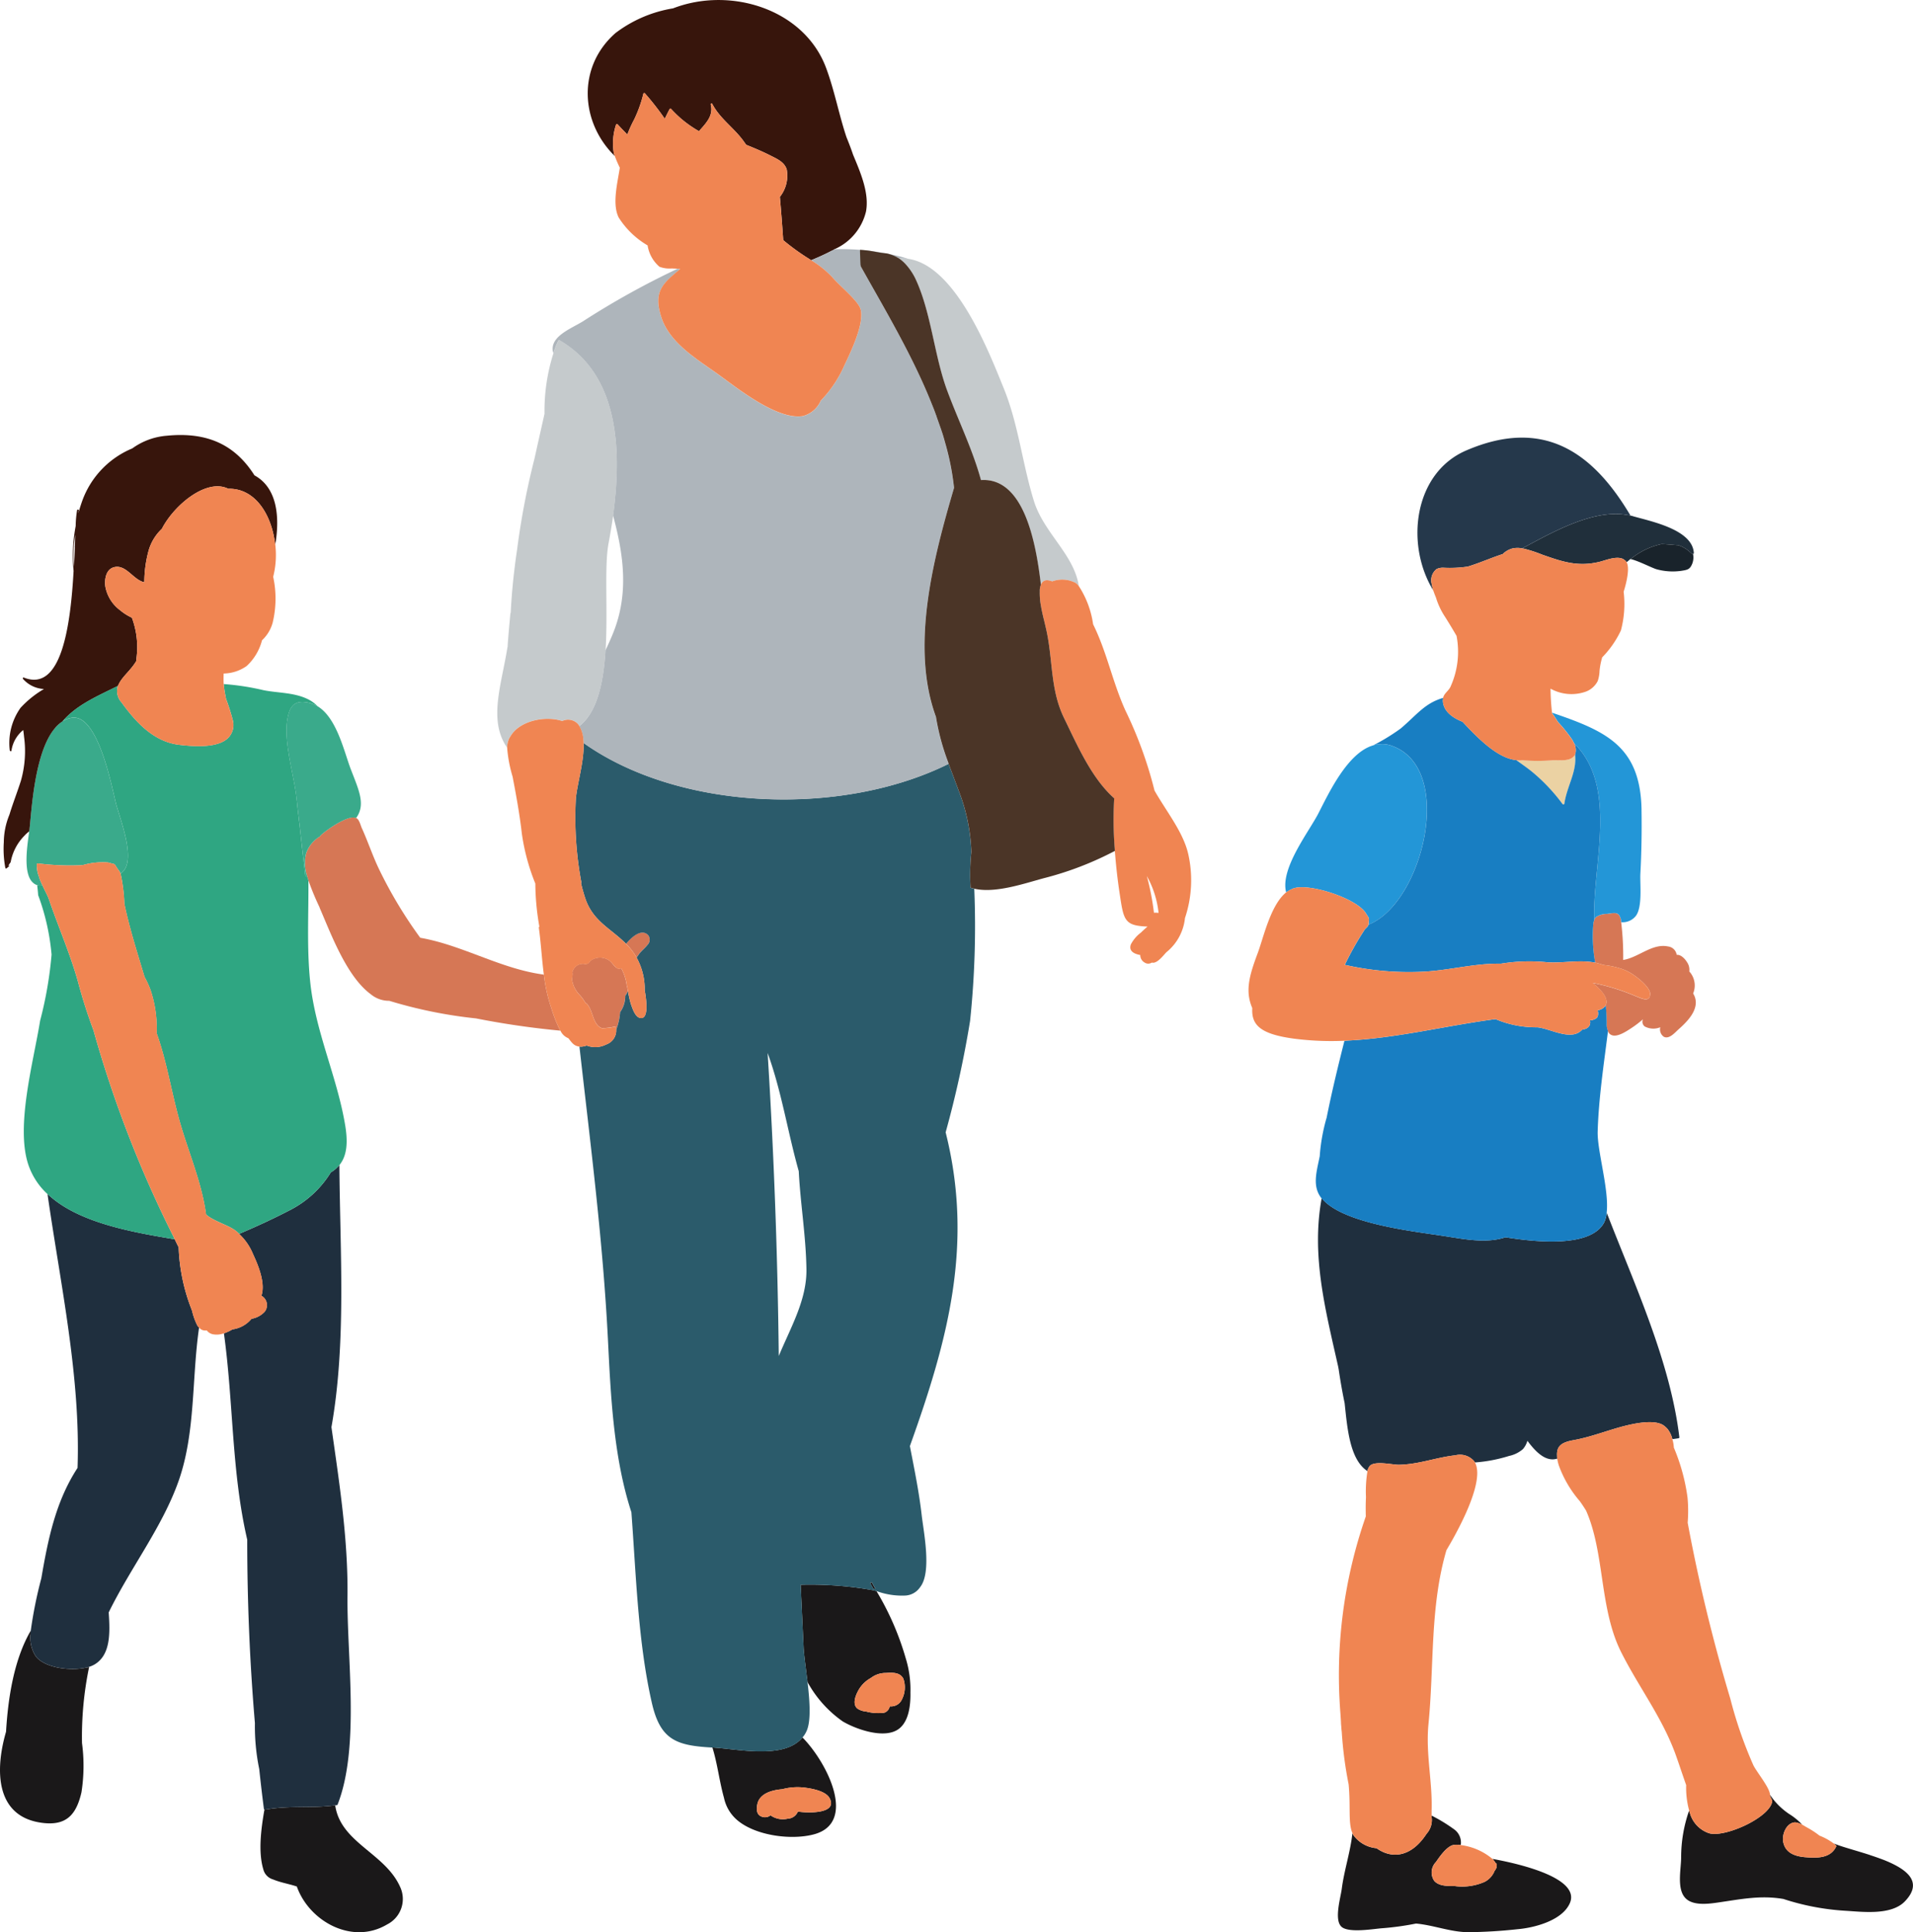
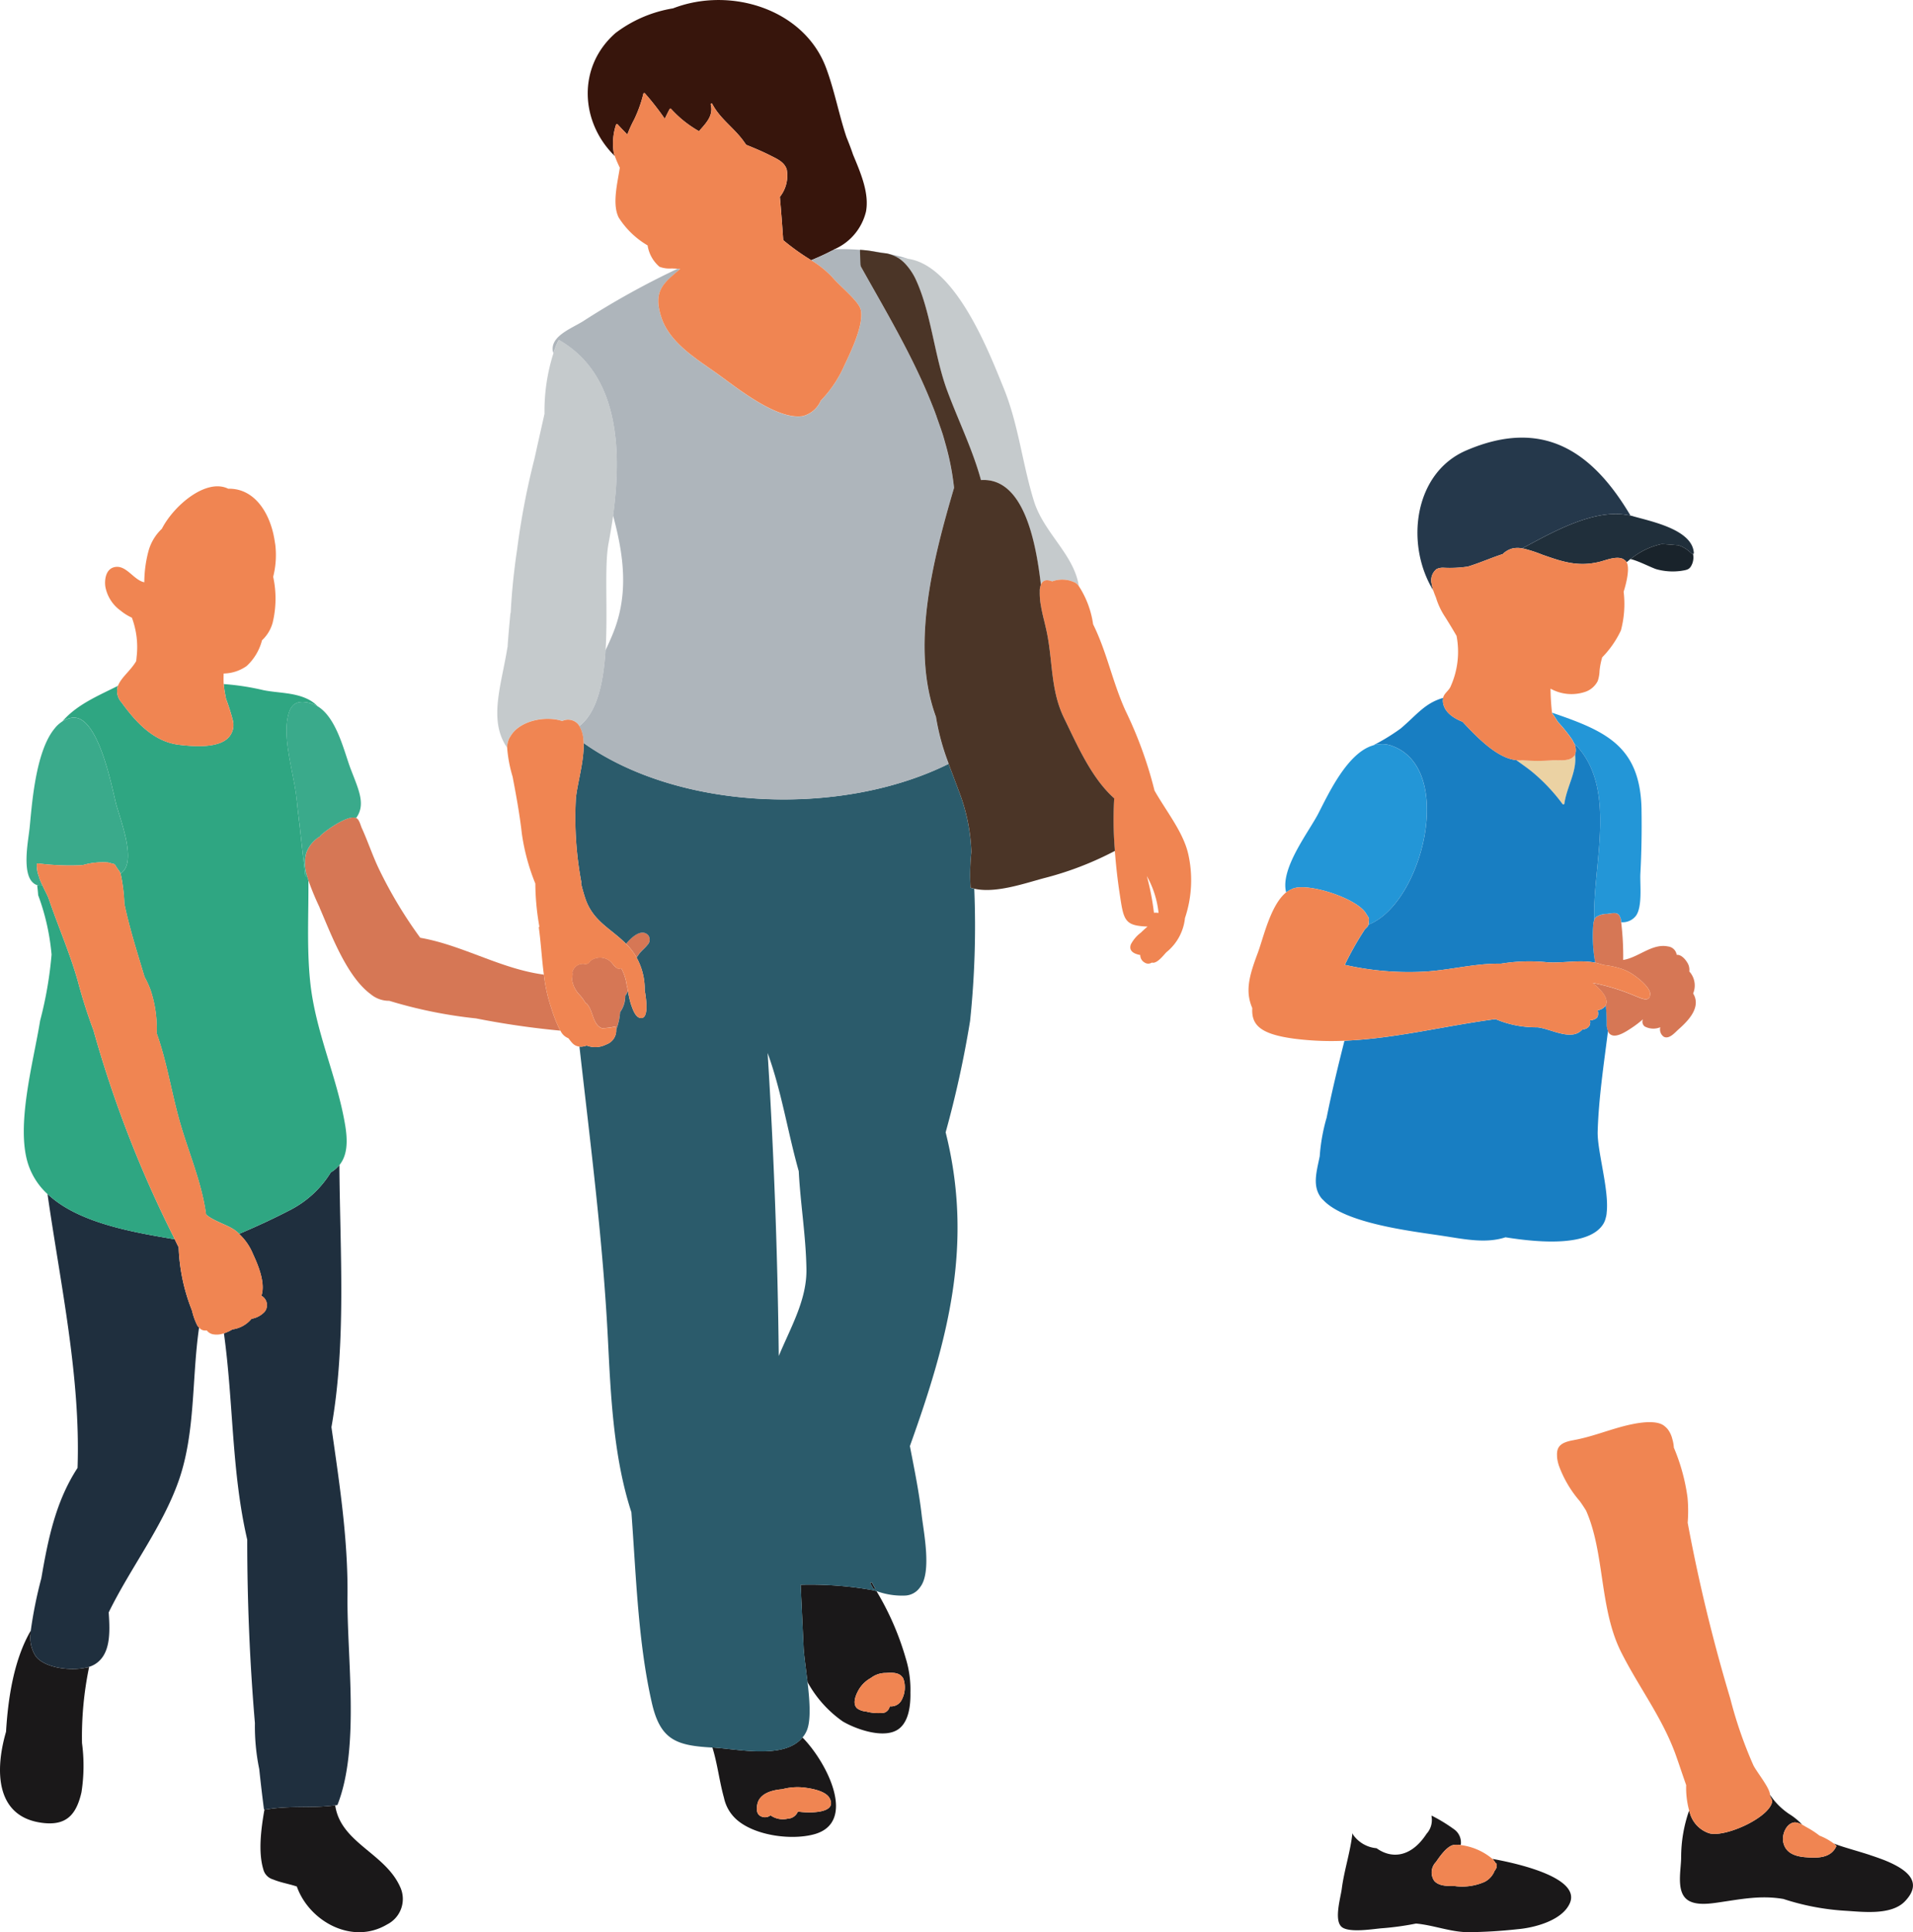
<svg xmlns="http://www.w3.org/2000/svg" id="illust" width="206" height="208" viewBox="0 0 206 208">
  <defs>
    <style>
      .cls-1 {
        fill: none;
      }

      .cls-2 {
        clip-path: url(#clip-path);
      }

      .cls-3 {
        fill: #ebd2a3;
      }

      .cls-4 {
        fill: #d67755;
      }

      .cls-5 {
        fill: #202f3b;
      }

      .cls-6 {
        fill: #2396d7;
      }

      .cls-7 {
        fill: #1a1819;
      }

      .cls-8 {
        fill: #1f2f3e;
      }

      .cls-9 {
        fill: #187ec2;
      }

      .cls-10 {
        fill: #25384b;
      }

      .cls-11 {
        fill: #19232b;
      }

      .cls-12 {
        fill: #f08552;
      }

      .cls-13 {
        fill: #c5cacc;
      }

      .cls-14 {
        fill: #3aaa8b;
      }

      .cls-15 {
        fill: #37150c;
      }

      .cls-16 {
        fill: #2b5b6b;
      }

      .cls-17 {
        fill: #aeb5bb;
      }

      .cls-18 {
        fill: #2fa682;
      }

      .cls-19 {
        fill: #4b3527;
      }
    </style>
    <clipPath id="clip-path">
      <rect id="長方形_211" data-name="長方形 211" class="cls-1" width="206" height="208" />
    </clipPath>
  </defs>
  <g id="グループ_296" data-name="グループ 296" class="cls-2">
    <path id="パス_2921" data-name="パス 2921" class="cls-3" d="M163.4,81.83a2.176,2.176,0,0,0,.341-.018,20.316,20.316,0,0,0,3.3,0c.61-.018,1.7.125,2.171-.358a.49.49,0,0,0,.2-.269c.233,1.847-.879,3.424-1.148,5.306-.018.108-.143.09-.2.036A19.552,19.552,0,0,0,164.707,83c-.538-.43-1.094-.807-1.632-1.2a.882.882,0,0,0,.3.036Z" transform="translate(0.199 0.025)" />
    <path id="パス_2922" data-name="パス 2922" class="cls-4" d="M177.49,107.082c.126-.806-1.525-2.026-2.1-2.365a5.254,5.254,0,0,0-1.13-.5,9.168,9.168,0,0,0-1.723-.359c-.018,0-.036-.017-.054-.017h-.035a.1.1,0,0,1-.072-.019h-.018a2.7,2.7,0,0,0-.557-.16.469.469,0,0,0-.232-.054,15.41,15.41,0,0,1-.2-4.249,1.364,1.364,0,0,1,.09-.322.722.722,0,0,1,.2-.341,2.108,2.108,0,0,1,1.184-.34c.682-.091,1.219-.251,1.418.376a.669.669,0,0,1,.071.2,2,2,0,0,1,.036.323,30.374,30.374,0,0,1,.215,4.052c1.633-.251,3.122-1.812,4.827-1.452a1.059,1.059,0,0,1,.932.9c.5-.036.951.484,1.2.931a1.459,1.459,0,0,1,.161.861,2.237,2.237,0,0,1,.413,2.366c.9,1.487-.52,2.941-1.6,3.889-.359.323-.987,1.077-1.562.772a.954.954,0,0,1-.376-1.022,1.97,1.97,0,0,1-1.686-.089.646.646,0,0,1-.18-.771,11.016,11.016,0,0,1-1.274.968c-.467.305-1.489,1-2.1.735a.675.675,0,0,1-.4-.43,1.239,1.239,0,0,1-.089-.27,1.489,1.489,0,0,1-.054-.394,16.435,16.435,0,0,0-.107-2.134.631.631,0,0,0,.089-.43c-.054-.733-.969-1.523-1.471-1.954a23.089,23.089,0,0,1,4.629,1.434c.5.179,1.436.7,1.543-.126" transform="translate(0.209 0.03)" />
    <path id="パス_2923" data-name="パス 2923" class="cls-5" d="M164.078,59.091a2.54,2.54,0,0,0-.359-.072c3.32-1.775,7.715-4.284,11.376-3.585a1.348,1.348,0,0,1,.286.054,1.326,1.326,0,0,1,.287.072c1.938.555,6.4,1.433,6.531,3.961a.085.085,0,0,1-.089.09c-.037.036-.072.018-.108,0a1.435,1.435,0,0,0-.179-.161,3.348,3.348,0,0,0-1.293-.771c-.5-.036-1.2-.108-1.74-.126h-.071a7.75,7.75,0,0,0-3.14,1.47,1.543,1.543,0,0,1-.215.143c-.144.126-.269.233-.4.341-.018-.018-.018-.036-.035-.054a.9.9,0,0,0-.126-.143h-.018c-.664-.645-2.118.018-2.781.161-2.314.555-4.019-.036-6.153-.789a14.693,14.693,0,0,0-1.776-.591" transform="translate(0.2 0.017)" />
    <path id="パス_2924" data-name="パス 2924" class="cls-6" d="M147.693,80.218a1.716,1.716,0,0,1,.593-.108,2.875,2.875,0,0,1,1.435.162c6.889,2.456,3.283,16.975-2.512,19.234v-.018c0-.09.018-.161.018-.233.054-.538.018-.412-.3-.95-.987-1.631-6.082-3.262-7.769-2.707a1.076,1.076,0,0,0-.251.108,2.3,2.3,0,0,0-.574.34c-.682-2.546,2.422-6.489,3.462-8.5,1.094-2.115,3.122-6.525,5.9-7.331" transform="translate(0.169 0.024)" />
    <path id="パス_2925" data-name="パス 2925" class="cls-6" d="M176.562,87.156c.036,2.313,0,4.606-.125,6.9-.054,1.057.25,3.585-.5,4.535a1.814,1.814,0,0,1-1.561.663,1.983,1.983,0,0,0-.036-.323.648.648,0,0,0-.072-.2c-.2-.627-.735-.466-1.417-.376a2.107,2.107,0,0,0-1.184.341.71.71,0,0,0-.2.34c-.2-6,2.619-14.322-2.154-19.037-.017-.018-.036-.036-.036-.054a2.629,2.629,0,0,0-.3-.52,16.277,16.277,0,0,0-1.4-1.721c-.107-.161-.286-.448-.467-.716-.072-.09-.125-.162-.179-.234v-.053c5.849,1.99,9.51,3.621,9.635,10.45" transform="translate(0.204 0.023)" />
    <path id="パス_2926" data-name="パス 2926" class="cls-7" d="M145.461,197.289a1.045,1.045,0,0,0,.179.305,3.463,3.463,0,0,0,2.422,1.308c1.561,1.129,3.678,1.057,5.383-1.559a2.194,2.194,0,0,0,.557-1.686,1.346,1.346,0,0,1-.018-.269,17.308,17.308,0,0,1,2.512,1.542,1.75,1.75,0,0,1,.628,1.63.733.733,0,0,0-.2-.018,1.748,1.748,0,0,0-.7.036c-.7.251-1.364,1.219-1.776,1.811a1.6,1.6,0,0,0-.179,2.026c.52.592,1.489.556,2.189.556a5.988,5.988,0,0,0,3.229-.448,2.248,2.248,0,0,0,1.077-1.183.5.5,0,0,0,.143-.269.082.082,0,0,0,.072-.089.5.5,0,0,0-.018-.162.293.293,0,0,0,.036-.179.1.1,0,0,0-.108-.107.8.8,0,0,0-.143-.233,2.428,2.428,0,0,0-.2-.251c3.086.555,9.491,2.1,8.324,4.768-.825,1.882-3.857,2.653-5.633,2.8a53.281,53.281,0,0,1-5.366.322c-1.919-.035-3.641-.752-5.562-.931a30.359,30.359,0,0,1-3.588.5c-.879.053-3.714.573-4.467-.18-.771-.77-.071-3.1.054-4.033.251-1.99.933-4,1.148-6" transform="translate(0.176 0.059)" />
    <path id="パス_2927" data-name="パス 2927" class="cls-7" d="M181.677,194.852a1.577,1.577,0,0,0,.089.305,3.2,3.2,0,0,0,2.009,2.115c1.6.556,6.5-1.6,6.836-3.37v-.054c0-.232-.233-.447-.233-.68v-.018a7.549,7.549,0,0,0,2.063,2.062,6.84,6.84,0,0,1,1.418,1.164,1.711,1.711,0,0,0-.539-.215.779.779,0,0,0-.341-.036c-.861.126-1.31,1.291-1.183,2.044.2,1.255,1.31,1.613,2.4,1.7,1.148.089,2.548.143,3.212-.968.036-.054.053-.107.089-.161a.107.107,0,0,0-.018-.143,1.439,1.439,0,0,0-.25-.216c.843.359,2.386.753,3.929,1.255a.056.056,0,0,0,.036.018c.5.161,1,.34,1.471.519,2.458.986,4.27,2.349,2.225,4.463-1.471,1.506-4.52,1.111-6.351,1a26.465,26.465,0,0,1-6.71-1.272c-2.494-.43-4.63.036-7.141.394-1.005.143-2.62.34-3.409-.484-.969-.986-.467-3.155-.467-4.373a15.232,15.232,0,0,1,.861-5.056" transform="translate(0.22 0.059)" />
-     <path id="パス_2928" data-name="パス 2928" class="cls-8" d="M142.2,129.014a.868.868,0,0,0,.125.125c2.387,2.564,9.707,3.37,12.847,3.854,2.261.341,4.63.86,6.764.161h.036c3.911.628,9.168.968,10.568-1.541a2.293,2.293,0,0,0,.215-.591,2.184,2.184,0,0,0,.089-.52c3.015,7.8,6.836,15.99,7.824,24.181a.1.1,0,0,1-.108.108c-.215.035-.431.072-.646.089a2.82,2.82,0,0,0-.521-1.093,2.689,2.689,0,0,0-.412-.376c-.807-.573-2.476-.323-3.355-.143-2.153.43-4.144,1.326-6.334,1.721-1.328.233-1.865.645-1.794,1.7a1.628,1.628,0,0,0,.018.287c-1.2.394-2.3-.681-3.211-1.918a2.357,2.357,0,0,1-.485.9,3.331,3.331,0,0,1-1.49.734,16.229,16.229,0,0,1-3.677.7.657.657,0,0,0-.126-.179,2,2,0,0,0-1.973-.591c-2.1.232-3.947.985-6.118,1.021-.646,0-2.458-.43-3.05.072l-.054.054a1.149,1.149,0,0,0-.251.555c-1.919-1.236-2.171-4.66-2.458-7.313-.269-1.29-.485-2.564-.646-3.675-.018-.054-.018-.107-.036-.179v-.018c-1.381-6.167-2.925-11.975-1.794-18.176l.054.054" transform="translate(0.173 0.039)" />
    <path id="パス_2929" data-name="パス 2929" class="cls-9" d="M142.665,120.362c0-.018.018-.054.018-.072.557-2.778,1.22-5.521,1.92-8.282a.862.862,0,0,0,.214-.018c5.383-.25,10.712-1.612,16.041-2.312h.018a11.2,11.2,0,0,0,4.5.878c1.435.143,3.677,1.541,4.826.251.539-.072.969-.341.843-1a1.226,1.226,0,0,0,.754-.286.867.867,0,0,0,.054-.789,1.278,1.278,0,0,0,.807-.43c.036-.054.072-.09.072-.143a16.246,16.246,0,0,1,.107,2.133,1.478,1.478,0,0,0,.054.394,1.179,1.179,0,0,0,.09.269c-.449,3.585-1.005,7.224-1.112,10.827-.054,2.1,1.256,6.31.968,8.73a2.176,2.176,0,0,1-.089.519,2.315,2.315,0,0,1-.215.592c-1.4,2.51-6.657,2.169-10.568,1.541h-.036c-2.135.7-4.5.179-6.764-.161-3.14-.484-10.46-1.29-12.847-3.854a.922.922,0,0,1-.125-.125q-.027-.029-.054-.054c-1.04-1.291-.538-2.851-.2-4.535a19.891,19.891,0,0,1,.718-4.069" transform="translate(0.173 0.033)" />
    <path id="パス_2930" data-name="パス 2930" class="cls-9" d="M155.2,75.361c0,1.129,1.005,1.883,2.118,2.313,1.579,1.7,3.768,3.943,5.777,4.122.539.394,1.094.771,1.633,1.2a19.587,19.587,0,0,1,3.355,3.531c.053.054.179.072.2-.036.268-1.882,1.382-3.459,1.148-5.306a.136.136,0,0,0,.036-.072A1.635,1.635,0,0,0,169.341,80c4.773,4.714,1.955,13.032,2.153,19.037a1.454,1.454,0,0,0-.089.323,15.437,15.437,0,0,0,.2,4.248c-1.651-.341-3.319.054-5.078-.036a18.851,18.851,0,0,0-5.059.143h-.09c-2.8-.036-5.472.717-8.27.861a31.223,31.223,0,0,1-8.469-.735,32.813,32.813,0,0,1,2.1-3.728c.107-.2.413-.359.449-.592l.018-.018c5.8-2.259,9.4-16.778,2.512-19.234a2.877,2.877,0,0,0-1.436-.161,1.737,1.737,0,0,0-.592.107,22.2,22.2,0,0,0,2.96-1.81c1.741-1.47,2.584-2.726,4.576-3.3,0,.072-.018.161-.018.251" transform="translate(0.176 0.023)" />
    <path id="パス_2931" data-name="パス 2931" class="cls-10" d="M162.639,59.04a2.348,2.348,0,0,0-1.005.591c-1.274.413-2.458.95-3.75,1.344a12.91,12.91,0,0,1-2.619.126,1.579,1.579,0,0,0-.754.143,1.541,1.541,0,0,0-.52,1.631,4.442,4.442,0,0,0,.161.663c-3.033-4.929-2.118-12.655,3.588-15.076,8.289-3.549,13.6.179,17.654,7.027a1.345,1.345,0,0,0-.287-.054c-3.659-.7-8.056,1.811-11.375,3.585a2.485,2.485,0,0,0-1.094.018" transform="translate(0.186 0.014)" />
    <path id="パス_2932" data-name="パス 2932" class="cls-11" d="M178.705,58.552h.072c.538.018,1.238.09,1.74.125a3.362,3.362,0,0,1,1.292.771,1.451,1.451,0,0,1,.179.161c.036.018.072.036.108,0a1.829,1.829,0,0,1-.09,1.075c-.251.61-.52.646-1.2.753a6.606,6.606,0,0,1-2.584-.161c-.5-.126-2.045-.95-2.87-1.111a1.5,1.5,0,0,0,.215-.144,7.767,7.767,0,0,1,3.14-1.469" transform="translate(0.214 0.018)" />
-     <path id="パス_2933" data-name="パス 2933" class="cls-12" d="M146.9,163.171c-.018-.681-.018-1.362.018-2.044a13.524,13.524,0,0,1,.161-2.814,1.148,1.148,0,0,1,.251-.556l.054-.054c.592-.5,2.4-.071,3.05-.071,2.172-.036,4.019-.789,6.118-1.022a2,2,0,0,1,1.973.592.628.628,0,0,1,.126.179c1,1.811-1.22,6.345-3.069,9.447-1.794,6.13-1.31,12.476-1.937,18.75-.305,3.209.449,6.2.341,9.3v.52a1.43,1.43,0,0,0,.017.269,2.2,2.2,0,0,1-.556,1.684c-1.7,2.618-3.822,2.689-5.383,1.559a3.459,3.459,0,0,1-2.422-1.308,1.035,1.035,0,0,1-.18-.305c-.484-1.11-.179-2.76-.413-5.27a42.07,42.07,0,0,1-.735-5.575c-.018-.215-.054-.43-.054-.627a5.044,5.044,0,0,1-.036-.52q-.027-.456-.054-.86a51.843,51.843,0,0,1,2.727-21.241Z" transform="translate(0.176 0.047)" />
    <path id="パス_2934" data-name="パス 2934" class="cls-12" d="M156.214,198.579a1.712,1.712,0,0,1,.7-.036.733.733,0,0,1,.2.018,6.562,6.562,0,0,1,3.409,1.487h.018a2.506,2.506,0,0,1,.2.251.83.83,0,0,1,.143.233.1.1,0,0,1,.108.108.293.293,0,0,1-.036.179.5.5,0,0,1,.018.161.082.082,0,0,1-.072.09.5.5,0,0,1-.143.269,2.248,2.248,0,0,1-1.076,1.182,5.983,5.983,0,0,1-3.23.448c-.7,0-1.669.036-2.189-.555a1.6,1.6,0,0,1,.179-2.026c.413-.591,1.076-1.559,1.776-1.811" transform="translate(0.188 0.06)" />
    <path id="パス_2935" data-name="パス 2935" class="cls-12" d="M174.371,67.82a10.464,10.464,0,0,1-2.027,2.922,7.67,7.67,0,0,0-.287,1.469,3.662,3.662,0,0,1-.2,1.093,2.379,2.379,0,0,1-1.219,1.111,4.633,4.633,0,0,1-3.858-.3,25.111,25.111,0,0,0,.161,2.6v.054c.054.072.108.143.179.233.18.269.359.555.467.717a16.178,16.178,0,0,1,1.4,1.721,2.627,2.627,0,0,1,.305.52c0,.018.018.036.035.053a1.631,1.631,0,0,1,.126,1.112.137.137,0,0,1-.036.071.486.486,0,0,1-.2.269c-.467.484-1.561.34-2.171.358a20.216,20.216,0,0,1-3.3,0,2.157,2.157,0,0,1-.34.018h-.018a.891.891,0,0,1-.305-.036c-2.009-.179-4.2-2.42-5.777-4.122-1.112-.43-2.118-1.183-2.118-2.313,0-.089.018-.179.018-.251.108-.484.521-.7.772-1.146a9.09,9.09,0,0,0,.682-5.54q-.592-1.022-1.237-2.044a7.915,7.915,0,0,1-.987-2.1c-.108-.251-.2-.5-.287-.753a4.569,4.569,0,0,1-.161-.663,1.539,1.539,0,0,1,.521-1.631,1.575,1.575,0,0,1,.753-.143,12.835,12.835,0,0,0,2.619-.126c1.293-.394,2.476-.931,3.751-1.343a2.332,2.332,0,0,1,1-.592,2.485,2.485,0,0,1,1.094-.018,2.54,2.54,0,0,1,.359.072,14.693,14.693,0,0,1,1.776.591c2.135.753,3.84,1.344,6.154.789.664-.144,2.118-.807,2.781-.162h.018a.955.955,0,0,1,.126.144c.017.018.017.036.035.054.341.609.018,2.1-.322,3.173a11.048,11.048,0,0,1-.287,4.14" transform="translate(0.188 0.018)" />
    <path id="パス_2936" data-name="パス 2936" class="cls-12" d="M138.332,96.041a2.32,2.32,0,0,1,.575-.341,1.091,1.091,0,0,1,.25-.107c1.687-.556,6.782,1.075,7.769,2.707.322.538.358.412.3.95,0,.071-.018.143-.018.233V99.5l-.018.017c-.035.233-.34.4-.448.592a32.74,32.74,0,0,0-2.1,3.728,31.176,31.176,0,0,0,8.468.735c2.8-.143,5.473-.9,8.271-.86h.09a18.809,18.809,0,0,1,5.059-.143c1.758.089,3.427-.305,5.078.035a.491.491,0,0,1,.232.054,2.884,2.884,0,0,1,.557.161h.018a.108.108,0,0,0,.072.018h.035c.018,0,.036.018.054.018a9.168,9.168,0,0,1,1.723.359,5.3,5.3,0,0,1,1.13.5c.574.341,2.225,1.559,2.1,2.367-.107.824-1.04.3-1.543.125a22.958,22.958,0,0,0-4.629-1.433c.5.43,1.417,1.218,1.471,1.954a.633.633,0,0,1-.089.43c0,.054-.036.09-.072.143a1.273,1.273,0,0,1-.808.43.867.867,0,0,1-.053.789,1.237,1.237,0,0,1-.754.287c.125.663-.305.932-.843,1-1.148,1.29-3.391-.108-4.827-.251a11.2,11.2,0,0,1-4.5-.878h-.017c-5.33.7-10.658,2.062-16.041,2.313a.87.87,0,0,1-.215.018,31.54,31.54,0,0,1-5.346-.215c-3.7-.484-4.683-1.47-4.576-3.3-.771-1.793-.358-3.405.557-5.843.646-1.7,1.382-5.217,3.086-6.615" transform="translate(0.164 0.029)" />
    <path id="パス_2937" data-name="パス 2937" class="cls-12" d="M169.259,154.981c2.189-.394,4.181-1.29,6.334-1.721.879-.18,2.548-.43,3.355.143a2.741,2.741,0,0,1,.412.376,2.817,2.817,0,0,1,.521,1.094,3.77,3.77,0,0,1,.161.913,20.877,20.877,0,0,1,1.471,5.36,15.279,15.279,0,0,1,.018,2.725,180.922,180.922,0,0,0,4.594,18.948,45.587,45.587,0,0,0,2.476,7.152c.322.681,1.776,2.438,1.794,3.173v.036c0,.232.233.447.233.68v.054c-.341,1.775-5.239,3.926-6.836,3.37a3.2,3.2,0,0,1-2.009-2.115,1.465,1.465,0,0,1-.089-.305,9.266,9.266,0,0,1-.323-2.743c-.394-1.111-.753-2.223-1.166-3.37-1.471-4-3.947-7.188-5.831-10.934-2.368-4.7-1.758-10.683-3.786-15.255-.215-.34-.431-.681-.682-1.021a12.248,12.248,0,0,1-2.243-3.818,4.612,4.612,0,0,1-.179-.753,1.624,1.624,0,0,1-.018-.286c-.072-1.058.467-1.47,1.794-1.7" transform="translate(0.204 0.046)" />
    <path id="パス_2938" data-name="パス 2938" class="cls-12" d="M192.966,196.124a.766.766,0,0,1,.341.036,1.682,1.682,0,0,1,.538.215c.179.09.341.2.5.287a9.506,9.506,0,0,1,1.346.878c.018,0,.018.018.036.018a6.284,6.284,0,0,1,1.489.824,1.44,1.44,0,0,1,.251.215.108.108,0,0,1,.018.143c-.036.054-.054.108-.09.162-.664,1.111-2.063,1.057-3.211.967-1.1-.089-2.208-.448-2.4-1.7-.125-.753.323-1.918,1.184-2.044" transform="translate(0.234 0.059)" />
    <path id="パス_2939" data-name="パス 2939" class="cls-4" d="M67.324,101.575a1.353,1.353,0,0,1,.15.135,6.369,6.369,0,0,1,.887,1.157v.015a1.091,1.091,0,0,1,.106.165c.075-.09.135-.2.21-.3.285-.421.677-.691.977-1.082a.786.786,0,0,0,.03-1.066c-.692-.661-1.684.165-2.361.976" transform="translate(0.082 0.03)" />
    <path id="パス_2940" data-name="パス 2940" class="cls-4" d="M62.248,106.968a4.614,4.614,0,0,1,.707.931c.015,0,.015,0,.015.015a.815.815,0,0,1,.285.271c.557.781.542,2.1,1.474,2.464a6.219,6.219,0,0,0,1.384-.165c.03,0,.061,0,.075.015H66.2c.015.015.03.03.03.045a.761.761,0,0,1,.045.255,6.07,6.07,0,0,0,.422-1.878,2.964,2.964,0,0,0,.557-1.774,1.544,1.544,0,0,0,.285-.51v-.03c-.045-.2-.075-.406-.135-.6v-.045a5.343,5.343,0,0,0-.587-1.774.364.364,0,0,1-.375.03c-.346-.135-.557-.57-.842-.8a1.72,1.72,0,0,0-2.151.015.462.462,0,0,1-.15.211.433.433,0,0,1-.286.09H63a.015.015,0,0,1-.015.015.073.073,0,0,1-.105-.015h-.015a.857.857,0,0,0-.2-.015,1.165,1.165,0,0,0-1.113.916v.015a.055.055,0,0,1,.015.045c.03.27-.06.571-.03.826a3.026,3.026,0,0,0,.707,1.442" transform="translate(0.075 0.031)" />
    <path id="パス_2941" data-name="パス 2941" class="cls-4" d="M39.907,107.018a3.06,3.06,0,0,0,1.97.691,49.8,49.8,0,0,0,9.338,1.894,90.333,90.333,0,0,0,9.1,1.321.494.494,0,0,1-.105-.2h-.015a14.788,14.788,0,0,1-.842-2.149,17.031,17.031,0,0,1-.8-3.486c-.015-.06-.015-.12-.03-.2-4.648-.616-8.738-3.17-13.309-3.966a47.482,47.482,0,0,1-4.376-7.257c-.737-1.5-1.248-3.095-1.939-4.6-.12-.285-.256-.871-.557-1.021-.015,0-.015-.015-.03-.015a.911.911,0,0,0-.361-.06c-1.037.06-2.918,1.427-3.368,1.848a1.066,1.066,0,0,0-.18.2A3.411,3.411,0,0,0,33.064,91.5a2.858,2.858,0,0,0-.15.376v.03a1.742,1.742,0,0,0-.06.27,4.743,4.743,0,0,0,.135,1.984c.015.06.03.105.045.165.045.135.09.286.135.421a29.611,29.611,0,0,0,1.188,2.869,2.515,2.515,0,0,0,.12.3c1.2,2.795,2.873,7.242,5.429,9.1" transform="translate(0.04 0.027)" />
    <path id="パス_2942" data-name="パス 2942" class="cls-13" d="M115.741,62.759v.015h.015a1.971,1.971,0,0,1,.3.316c-.511-3.411-3.775-5.725-4.842-9.181-1.249-4.026-1.669-8.294-3.278-12.2-1.519-3.726-5.1-13.071-10.226-13.852a.191.191,0,0,0-.09-.015,3.99,3.99,0,0,0-.437-.03,2.734,2.734,0,0,0-.5,0,4.211,4.211,0,0,1,.9.841.015.015,0,0,1,.015.015,6.651,6.651,0,0,1,.812,1.247c1.729,3.605,2.045,8.308,3.459,12.125,1.187,3.2,2.736,6.34,3.639,9.63,4.5-.285,5.879,6.3,6.451,11.268.165-.435.542-.631,1.217-.36a3.136,3.136,0,0,1,2.557.18" transform="translate(0.118 0.008)" />
    <path id="パス_2943" data-name="パス 2943" class="cls-13" d="M54.678,79.674a1.376,1.376,0,0,1,.2-.391c.933-1.683,3.715-2.3,5.595-1.683a1.445,1.445,0,0,1,1.729.361c.03.045.075.105.12.18,1.9-1.457,2.572-4.552,2.812-7.963a1.062,1.062,0,0,1,.015-.21c.255-4.267-.15-8.985.315-11.478.181-.946.346-1.954.5-3,.015-.15.03-.315.06-.481.842-6.7.527-14.693-5.8-18.375,0-.015-.016-.015-.016-.015a.1.1,0,0,0-.135.03,7.835,7.835,0,0,0-.542,1.367,20.532,20.532,0,0,0-.962,6.52c-.36,1.607-.722,3.2-1.067,4.778-.015.045-.015.075-.03.12a81.773,81.773,0,0,0-1.85,9.691c-.33,2.209-.571,4.462-.692,6.791A.19.19,0,0,1,54.9,66c-.105,1.081-.21,2.269-.3,3.486v.075a.112.112,0,0,1-.015.075c-.647,4.086-2.091,7.887-.045,10.832a2.334,2.334,0,0,1,.135-.8" transform="translate(0.065 0.011)" />
    <path id="パス_2944" data-name="パス 2944" class="cls-14" d="M31.938,86.317c.015.2.045.391.06.586l.135,1.172c.015.179.045.376.075.571.2,1.864.406,3.711.632,5.574,0,.06.03.105.09.105h.105c-.015-.061-.029-.105-.045-.166a4.75,4.75,0,0,1-.135-1.982,1.767,1.767,0,0,1,.06-.272v-.03a2.99,2.99,0,0,1,.15-.375A3.412,3.412,0,0,1,34.4,90.028a1.1,1.1,0,0,1,.18-.2c.452-.42,2.332-1.789,3.369-1.849a.91.91,0,0,1,.36.06c1.053-1.441.3-2.99-.556-5.214-.722-1.863-1.5-5.558-3.594-6.821a2.416,2.416,0,0,0-.662-.285.052.052,0,0,0-.03-.015c-.03-.03-.075-.03-.12-.045-1.624-.421-2.2.3-2.436,1.7-.437,2.478.677,5.92.962,8.428.015.181.045.346.06.526" transform="translate(0.038 0.023)" />
    <path id="パス_2945" data-name="パス 2945" class="cls-14" d="M4.573,95.286a8.336,8.336,0,0,1-.36-.841V94.43c0-.015-.015-.045-.015-.06a3.423,3.423,0,0,1-.241-1.217v-.135a.106.106,0,0,1,.09-.09c.06,0,.12.015.181.015a27.354,27.354,0,0,0,4.435.18,1.656,1.656,0,0,0,.271-.03h.03a7.612,7.612,0,0,1,2.676-.27c.978.285.512-.015,1.113.811.015.03.045.045.06.075a1.921,1.921,0,0,1,.165.3c1.865-1.141-.075-5.875-.512-7.617-.436-1.758-1.909-9.525-4.707-9.15a2.708,2.708,0,0,0-1.022.375l-.015.015a3.588,3.588,0,0,0-.737.631c-.015,0-.015.016-.015.03-2.226,2.51-2.556,8.73-2.8,10.953-.015.075-.015.15-.03.21v.015c-.135,1.172-.782,4.6.467,5.575a1,1,0,0,0,.39.21.591.591,0,0,0,.271.06,2.037,2.037,0,0,0,.3-.03" transform="translate(0.003 0.023)" />
    <path id="パス_2946" data-name="パス 2946" class="cls-7" d="M94.166,171.027c-.12-.24-.256-.466-.376-.691-.06-.105-.225-.015-.165.09.09.165.2.346.3.541a1.125,1.125,0,0,0,.24.06" transform="translate(0.114 0.052)" />
    <path id="パス_2947" data-name="パス 2947" class="cls-7" d="M86.791,180.507c.03.165.045.346.06.511a12.5,12.5,0,0,0,3.79,4.236c1.414.842,4.647,2.014,6.15.721.947-.811,1.172-2.389,1.142-3.831a11.37,11.37,0,0,0-.5-3.666,30.213,30.213,0,0,0-3.158-7.256c-.091-.015-.166-.045-.241-.06a2.442,2.442,0,0,0-.285-.06,38.3,38.3,0,0,0-7.639-.556c.105,2.224.21,4.447.315,6.656.03.8.211,2,.361,3.305m5.564,1.367a3.406,3.406,0,0,1,1.324-1.292,2.6,2.6,0,0,1,1.609-.541c.707-.045,1.534-.09,1.894.631a2.849,2.849,0,0,1-.15,2.194,1.287,1.287,0,0,1-1.324.766.88.88,0,0,1-.6.691,5.12,5.12,0,0,1-1.955-.135,1.883,1.883,0,0,1-.947-.331c-.557-.5-.15-1.457.15-1.983" transform="translate(0.105 0.052)" />
    <path id="パス_2948" data-name="パス 2948" class="cls-7" d="M79.253,195.842c1.97,1.713,5.865,2.224,8.316,1.562,4.662-1.261,1.429-7.707-1.248-10.427a.863.863,0,0,1-.105.121c-1.97,2.194-6.723,1.156-9.369.976a.564.564,0,0,0-.15-.015h-.075c.556,1.8.737,3.591,1.248,5.424a4.32,4.32,0,0,0,1.384,2.359m2.2-1.637c.2-1.126,1.429-1.547,2.647-1.652h.03a6.3,6.3,0,0,1,2.6-.15c.737.105,2.151.375,2.526,1.141.858,1.683-2.406,1.577-3.428,1.412a1.243,1.243,0,0,1-1.1.766,2.3,2.3,0,0,1-1.849-.361.957.957,0,0,1-.962.136c-.557-.21-.557-.781-.467-1.292" transform="translate(0.093 0.057)" />
    <path id="パス_2949" data-name="パス 2949" class="cls-7" d="M41.642,207.109a3.064,3.064,0,0,0,1.414-4.041c-1.624-3.651-6.407-4.748-6.993-8.775-.075,0-.136.015-.211.015-2.421.3-4.662-.015-7.2.421a.512.512,0,0,0-.15.015h-.061c-.375,2.133-.676,4.582-.12,6.43a1.508,1.508,0,0,0,1.038,1.082c.872.36,1.729.48,2.571.766,1.324,3.741,5.955,6.325,9.715,4.086" transform="translate(0.034 0.059)" />
    <path id="パス_2950" data-name="パス 2950" class="cls-7" d="M9.388,179.439c-1.714.436-4.572.075-5.534-1.187a3.658,3.658,0,0,1-.572-2.359l.015-.015a1.73,1.73,0,0,1,.015-.39C1.478,178.628.862,182.82.651,186.365c-1.217,4.177-1.127,9.12,3.82,9.8,2.6.361,3.73-.781,4.3-3.275a18.42,18.42,0,0,0,.06-5.3,36.769,36.769,0,0,1,.767-8.2.862.862,0,0,1-.21.06" transform="translate(0 0.053)" />
    <path id="パス_2951" data-name="パス 2951" class="cls-15" d="M66.035,16.552a.637.637,0,0,1-.03-.165,6.411,6.411,0,0,1,.255-2.96.111.111,0,0,1,.166-.045c.345.375.692.736,1.052,1.1a13.185,13.185,0,0,1,.737-1.622,13.906,13.906,0,0,0,.992-2.78.1.1,0,0,1,.166-.029,29.194,29.194,0,0,1,2.135,2.734c.166-.345.346-.706.527-1.051a.091.091,0,0,1,.15-.015,11.923,11.923,0,0,0,2.5,2.1,5.473,5.473,0,0,0,.511.3c.722-.826,1.579-1.653,1.264-2.855-.03-.105.12-.18.165-.075.812,1.562,2.271,2.524,3.309,3.921.12.165.225.316.345.481.9.36,1.789.736,2.646,1.171.677.346,1.459.676,1.715,1.472a3.679,3.679,0,0,1-.737,2.96c.135,1.547.255,3.095.36,4.657a24.277,24.277,0,0,0,2.857,2.059.912.912,0,0,0,.15.105c.722-.3,1.474-.631,2.181-1.006a1.414,1.414,0,0,0,.33-.18,5.938,5.938,0,0,0,3.4-4.072c.36-2-.6-4.191-1.4-6.115-.21-.631-.451-1.247-.707-1.878-.812-2.435-1.278-4.974-2.166-7.377C86.577.971,78.563-1.492,72.4.9a13.947,13.947,0,0,0-6.2,2.66c-4.15,3.636-3.79,9.616-.075,13.236-.03-.075-.06-.165-.09-.24" transform="translate(0.077 0)" />
-     <path id="パス_2952" data-name="パス 2952" class="cls-15" d="M24.576,52.6h.03c2.782-.045,4.466,2.569,4.948,5.454.03.18.06.376.09.556.5-2.99.21-6.115-2.241-7.452-2.061-3.245-5.008-4.7-9.429-4.267a7.293,7.293,0,0,0-3.73,1.367,9.661,9.661,0,0,0-5.384,5.634c-.15.421-.3.887-.422,1.337a1.693,1.693,0,0,1,.046-.27A.093.093,0,0,0,8.3,54.91a11.428,11.428,0,0,0-.15,1.7,17.4,17.4,0,0,0-.225,4.837c-.331,5.86-1.294,13.1-5.354,11.479-.09-.045-.151.09-.09.15a3.221,3.221,0,0,0,2.256,1.081,10.8,10.8,0,0,0-2.527,2.029,6.54,6.54,0,0,0-1.157,4.582c.015.09.165.135.18.03A3.5,3.5,0,0,1,2.5,78.574c.045.286.075.556.09.721a11.588,11.588,0,0,1-.346,4.763c-.421,1.306-.872,2.449-1.217,3.59-.015.045-.03.075-.045.12A7.946,7.946,0,0,0,.41,90.653a11.1,11.1,0,0,0,.165,2.765c.015.075.105.075.15.03.8-.646-.21.21.422-.646a5.434,5.434,0,0,1,1.5-2.87,3.484,3.484,0,0,1,.5-.45v-.015c.015-.06.015-.136.03-.211.24-2.224.571-8.444,2.8-10.952,0-.015,0-.03.015-.03a3.609,3.609,0,0,1,.737-.631l.015-.015c1.564-1.8,3.8-2.72,5.955-3.8.03-.075.075-.165.12-.255.391-.781,1.294-1.472,1.85-2.42.015-.15.03-.315.045-.465a9.043,9.043,0,0,0-.512-4.207,5.618,5.618,0,0,1-1.278-.811,4.088,4.088,0,0,1-1.58-2.539c-.105-.736.045-1.819.888-2.074,1.323-.391,2.12,1.367,3.308,1.607A13.18,13.18,0,0,1,15.99,59.3a5.161,5.161,0,0,1,1.413-2.36.015.015,0,0,0,.016-.015l.014-.014c1.294-2.525,4.783-5.47,7.144-4.312M8.064,58.832a.067.067,0,0,0,0,.075c-.03.646-.06,1.337-.105,2.059a13.773,13.773,0,0,1,.15-3.426c-.015.406-.03.841-.045,1.292" transform="translate(0 0.014)" />
    <path id="パス_2953" data-name="パス 2953" class="cls-16" d="M62.489,95.031v.015c.135.586.3,1.157.481,1.7.812,2.329,2.572,3.11,4.181,4.642a1.112,1.112,0,0,1,.18.2c.677-.811,1.669-1.637,2.361-.976a.786.786,0,0,1-.03,1.066c-.3.39-.692.661-.977,1.082-.075.105-.135.21-.21.3a6.984,6.984,0,0,1,.872,3.485v.015c.255,1.442.39,3.186-.512,2.991-.542-.121-.827-1.082-.977-1.5a11.477,11.477,0,0,1-.316-1.4,1.544,1.544,0,0,1-.285.51,2.957,2.957,0,0,1-.557,1.774,6.1,6.1,0,0,1-.421,1.878,1.6,1.6,0,0,1-1.1,1.607,2.559,2.559,0,0,1-2.076.105,2.367,2.367,0,0,1-.571.121,1.079,1.079,0,0,1-.211-.015c1.188,10.562,2.527,20.853,3.068,31.521.3,5.965.587,12.681,2.527,18.616.511,6.806.707,13.958,2.2,20.508.917,4.042,2.676,4.612,6.526,4.823h.075a.571.571,0,0,1,.151.015c2.646.18,7.4,1.216,9.368-.977a.752.752,0,0,0,.105-.12,2.912,2.912,0,0,0,.452-.721c.481-1.1.33-3.23.09-5.244-.015-.165-.03-.345-.06-.51-.15-1.307-.331-2.51-.361-3.306-.105-2.209-.21-4.432-.315-6.656a38.365,38.365,0,0,1,7.639.556,2.442,2.442,0,0,1,.285.06c.076.015.151.045.241.06a8,8,0,0,0,3.083.481,2.051,2.051,0,0,0,1.609-.9c1.264-1.577.405-5.815.18-7.692-.285-2.54-.8-5.019-1.278-7.5,4.09-11.4,6.887-21.681,3.85-33.775a112.214,112.214,0,0,0,2.631-11.99,97.749,97.749,0,0,0,.452-14.228l-.181-.045c-.06-.015-.105-.03-.165-.045a.1.1,0,0,1-.06-.075,22.821,22.821,0,0,1,.09-3.786A19.9,19.9,0,0,0,103.2,85.2c-.376-1.021-.752-2.014-1.128-3-11.5,5.71-28.963,5.094-39.31-2.254.09,1.909-.662,4.3-.827,5.965a37.819,37.819,0,0,0,.587,9.03c.015.03,0,.06-.03.09m23.445,31.01c.18,3.516.767,6.941.827,10.5.075,3.321-1.685,6.3-2.978,9.406q-.18-16.317-1.2-32.619c1.5,4.117,2.151,8.46,3.339,12.681,0,.015,0,.015.015.03m7.895,44.322c.12.225.256.451.376.691a1.135,1.135,0,0,1-.241-.06c-.105-.2-.21-.375-.3-.541-.06-.105.105-.2.165-.09" transform="translate(0.075 0.024)" />
    <path id="パス_2954" data-name="パス 2954" class="cls-8" d="M35.661,153.6c1.624-9.15.917-18.991.857-28.216a2.493,2.493,0,0,1-.2.21,3.136,3.136,0,0,1-.722.571,11.035,11.035,0,0,1-4.241,3.981c-1.834.961-3.73,1.833-5.639,2.644a6.088,6.088,0,0,1,1.5,2.179c.512,1.1,1.369,3.08.9,4.477a1.152,1.152,0,0,1,.345,1.728,2.489,2.489,0,0,1-1.413.752A3.194,3.194,0,0,1,25,143.065a4.265,4.265,0,0,1-.737.361.907.907,0,0,1-.18.06c1.037,7.5.812,14.889,2.511,22.221,0,6.611.27,13.176.827,19.742a22.779,22.779,0,0,0,.467,4.958c.15,1.427.315,2.84.5,4.266.015.045.029.076.06.09h.06a.547.547,0,0,1,.15-.014c2.541-.436,4.782-.121,7.2-.421.076,0,.136-.015.211-.015.06-.015.12-.015.18-.03.045,0,.06-.03.075-.06,2.421-6.175.992-15.866,1.067-22.462.061-6.145-.872-12.125-1.729-18.165" transform="translate(0.029 0.038)" />
    <path id="パス_2955" data-name="パス 2955" class="cls-8" d="M20.678,141.081a.213.213,0,0,0-.03-.09.731.731,0,0,1-.06-.165,20.167,20.167,0,0,1-1.354-6.6c-.15-.285-.285-.571-.422-.856-4.527-.766-10.376-1.759-13.655-4.838-.015,0-.03-.015-.045-.03,1.384,9.676,3.579,19.682,3.234,29.478-2.347,3.591-3.174,7.648-3.9,11.885A46.616,46.616,0,0,0,3.309,175.5a1.73,1.73,0,0,0-.015.39l-.015.015a3.658,3.658,0,0,0,.572,2.359c.962,1.262,3.82,1.622,5.534,1.187a.862.862,0,0,0,.21-.06,2.633,2.633,0,0,0,.587-.255c1.744-1.037,1.669-3.426,1.519-5.6,2.361-4.822,5.79-9.21,7.534-14.168,1.835-5.229,1.4-11.027,2.2-16.5a1.21,1.21,0,0,1-.18-.21,6.754,6.754,0,0,1-.572-1.577" transform="translate(0.004 0.039)" />
    <path id="パス_2956" data-name="パス 2956" class="cls-17" d="M101.335,46.442a.278.278,0,0,1-.03-.105c-.06-.165-.12-.346-.18-.511-.12-.345-.241-.676-.361-1.021a.537.537,0,0,0-.06-.165c-.135-.405-.3-.811-.467-1.217-2.09-5.244-5.127-10.277-7.639-14.784a.128.128,0,0,1,0-.105c.677-1.021,1.835-.691,2.993-.6a.81.81,0,0,1,1.143-.12,2.745,2.745,0,0,1,.5,0,3.971,3.971,0,0,1,.436.03c-.2-.075-.39-.12-.587-.18a25.369,25.369,0,0,0-7.293-.841,1.44,1.44,0,0,1-.331.18c-.707.376-1.459.706-2.181,1.006A10.657,10.657,0,0,1,89.59,29.87c.752.9,2.812,2.539,3.023,3.456.391,1.592-1.127,4.657-1.789,6.07a12.914,12.914,0,0,1-2.511,3.726,2.9,2.9,0,0,1-1.925,1.669c-2.812.464-7.188-3.111-9.188-4.538-2.3-1.653-5.218-3.366-6.09-6.2-.827-2.66.18-3.531,1.954-5a.871.871,0,0,1,.121-.105c-.105,0-.211-.015-.316-.015a87.64,87.64,0,0,0-10.12,5.619c-1.309.827-3.775,1.683-3.234,3.471a7.834,7.834,0,0,1,.542-1.367.1.1,0,0,1,.135-.03s.016,0,.016.015c6.331,3.681,6.646,11.674,5.8,18.375-.03.166-.045.331-.06.482,1.082,4.025,1.684,8.067.18,12.185-.3.81-.647,1.561-.992,2.3a1.062,1.062,0,0,0-.015.21c-.24,3.411-.917,6.506-2.812,7.963v.015a2.837,2.837,0,0,1,.331.8,3.159,3.159,0,0,1,.105.766.63.63,0,0,1,.015.24c10.346,7.347,27.806,7.963,39.31,2.254a.97.97,0,0,0-.06-.2,25.107,25.107,0,0,1-1.294-4.792.135.135,0,0,0-.015-.075c-2.782-7.617-.24-17.158,1.955-24.64a28.159,28.159,0,0,0-.857-4.492c-.151-.526-.286-1.051-.467-1.577" transform="translate(0.073 0.008)" />
    <path id="パス_2957" data-name="パス 2957" class="cls-18" d="M12.463,86.393c.437,1.743,2.376,6.476.512,7.617a17.922,17.922,0,0,1,.405,3.246c.256,1.246.587,2.494.933,3.725.39,1.367.811,2.72,1.217,4.087v.03a10.235,10.235,0,0,1,.662,1.427,12.939,12.939,0,0,1,.662,4.673c1.037,2.869,1.519,5.9,2.316,8.879.932,3.545,2.526,7,3.008,10.637.827.736,2.421,1.141,3.2,1.758a1.607,1.607,0,0,1,.24.21.446.446,0,0,1,.121.121c1.909-.811,3.8-1.682,5.639-2.645a11.049,11.049,0,0,0,4.241-3.981,3.131,3.131,0,0,0,.722-.571,2.65,2.65,0,0,0,.2-.209c.8-.977.932-2.375.632-4.223-.872-5.319-3.248-10.141-3.79-15.626-.361-3.59-.151-7.2-.18-10.8-.046-.135-.091-.285-.136-.42H32.96c-.06,0-.09-.046-.09-.106-.225-1.863-.437-3.71-.632-5.574-.03-.2-.06-.391-.075-.571L32.028,86.9c-.015-.2-.045-.391-.06-.586-.015-.18-.045-.345-.06-.526-.286-2.509-1.4-5.95-.962-8.428.24-1.4.812-2.12,2.436-1.7.045.015.09.015.12.045a.052.052,0,0,1,.03.015,2.429,2.429,0,0,1,.662.285,3.841,3.841,0,0,0-1.218-.841c-1.444-.646-3.083-.586-4.6-.886a27.167,27.167,0,0,0-4.3-.661,1.012,1.012,0,0,1,.03.21c.015.136.03.257.046.391.045.3.105.6.165.916,0,.03.015.045.015.075a23.163,23.163,0,0,1,.737,2.329,1.975,1.975,0,0,1-.5,1.865c-1.157,1.17-3.88.915-5.293.75-2.722-.33-4.632-2.4-6.2-4.567a1.819,1.819,0,0,1-.391-1.774c-2.151,1.082-4.39,2-5.955,3.8a2.729,2.729,0,0,1,1.023-.375c2.8-.375,4.27,7.392,4.707,9.15" transform="translate(0.008 0.022)" />
    <path id="パス_2958" data-name="パス 2958" class="cls-18" d="M5.159,128.545c3.279,3.08,9.128,4.072,13.655,4.837a.565.565,0,0,1-.089-.2,123.946,123.946,0,0,1-8.664-22.311,55.3,55.3,0,0,1-1.7-5.349c-.857-3-2.121-5.875-3.128-8.835,0-.015-.015-.03-.015-.045-.015-.045-.045-.09-.06-.135-.179-.406-.406-.812-.587-1.232a2.037,2.037,0,0,1-.3.03A.6.6,0,0,1,4,95.251c.031.27.077.631.106,1.081a24.5,24.5,0,0,1,1.444,6.4,42.04,42.04,0,0,1-1.234,7.121c-.707,4.4-2.662,11.358-1.264,15.506a7.6,7.6,0,0,0,2.061,3.155c.015.015.03.03.045.03" transform="translate(0.003 0.029)" />
    <path id="パス_2959" data-name="パス 2959" class="cls-12" d="M111.993,65.422c.09.466.2.932.3,1.337.06.255.12.5.165.706.827,3.4.436,6.656,2,9.841,1.4,2.87,2.932,6.431,5.384,8.61a38.859,38.859,0,0,0,.06,5.454.922.922,0,0,0,.015.21c.12,1.607.3,3.185.527,4.657.421,2.825.511,3.4,2.992,3.486-.24.21-.481.42-.706.646a3.783,3.783,0,0,0-1.083,1.261c-.285.751.391,1.052,1.007,1.157a.905.905,0,0,0,.467.811.7.7,0,0,0,.782,0,.055.055,0,0,0,.045.015c.542.105,1.249-.856,1.519-1.126a5.439,5.439,0,0,0,2-3.681,12.786,12.786,0,0,0,.36-6.851c-.526-2.375-2.361-4.613-3.639-6.867a44,44,0,0,0-3.128-8.609c-1.4-3.08-2-6.31-3.488-9.3v-.015a10.144,10.144,0,0,0-1.534-4.087,2.011,2.011,0,0,0-.3-.315h-.015v-.015a3.133,3.133,0,0,0-2.556-.18c-.677-.271-1.053-.075-1.218.36a1.7,1.7,0,0,0-.12.706,7.718,7.718,0,0,0,.15,1.7c0,.03.015.06.015.09m12.632,32.829a2.746,2.746,0,0,0-.5-.015,27.63,27.63,0,0,0-.767-3.951,10.312,10.312,0,0,1,1.264,3.966" transform="translate(0.136 0.019)" />
    <path id="パス_2960" data-name="パス 2960" class="cls-12" d="M92.2,183.855a1.892,1.892,0,0,0,.947.331,5.119,5.119,0,0,0,1.955.135.883.883,0,0,0,.6-.691,1.288,1.288,0,0,0,1.323-.766,2.854,2.854,0,0,0,.151-2.194c-.361-.721-1.188-.676-1.9-.631a2.593,2.593,0,0,0-1.609.541,3.413,3.413,0,0,0-1.324,1.292c-.3.525-.707,1.486-.15,1.983" transform="translate(0.112 0.055)" />
    <path id="パス_2961" data-name="パス 2961" class="cls-12" d="M82.872,195.36a2.3,2.3,0,0,0,1.849.361,1.244,1.244,0,0,0,1.1-.766c1.022.165,4.286.27,3.428-1.412-.375-.766-1.789-1.037-2.526-1.142a6.317,6.317,0,0,0-2.6.15h-.03c-1.218.106-2.452.526-2.647,1.654-.09.51-.09,1.081.467,1.291a.957.957,0,0,0,.962-.135" transform="translate(0.099 0.058)" />
    <path id="パス_2962" data-name="パス 2962" class="cls-12" d="M66.032,16.549c.03.075.06.165.09.24a13.3,13.3,0,0,0,.542,1.262c-.256,1.683-.842,3.921-.12,5.364a9.171,9.171,0,0,0,3.113,3,3.776,3.776,0,0,0,1.279,2.3,3.083,3.083,0,0,0,1.338.18c.2.015.391.015.587.03.105,0,.21.015.315.015a.922.922,0,0,0-.12.106c-1.774,1.472-2.781,2.344-1.954,5,.872,2.84,3.79,4.552,6.09,6.2,2,1.427,6.376,5,9.188,4.538A2.9,2.9,0,0,0,88.3,43.127,12.9,12.9,0,0,0,90.815,39.4c.662-1.411,2.181-4.477,1.789-6.07-.21-.916-2.271-2.554-3.023-3.455a10.656,10.656,0,0,0-2.316-1.864.912.912,0,0,1-.15-.105,24.276,24.276,0,0,1-2.857-2.059c-.105-1.562-.225-3.11-.36-4.657a3.679,3.679,0,0,0,.737-2.96c-.256-.8-1.038-1.126-1.715-1.472-.857-.435-1.744-.811-2.646-1.171-.12-.165-.225-.316-.345-.481-1.038-1.4-2.5-2.359-3.309-3.921-.045-.105-.2-.03-.165.075.315,1.2-.542,2.029-1.264,2.855a5.473,5.473,0,0,1-.511-.3,11.923,11.923,0,0,1-2.5-2.1.091.091,0,0,0-.15.015c-.18.345-.36.706-.527,1.051a29.194,29.194,0,0,0-2.135-2.734.1.1,0,0,0-.166.029,13.906,13.906,0,0,1-.992,2.78,13.186,13.186,0,0,0-.737,1.622c-.36-.36-.707-.721-1.052-1.1a.111.111,0,0,0-.166.045A6.411,6.411,0,0,0,66,16.384a.637.637,0,0,0,.03.165" transform="translate(0.08 0.003)" />
    <path id="パス_2963" data-name="パス 2963" class="cls-12" d="M56.121,89.668a22.714,22.714,0,0,0,1.459,5.424,27.349,27.349,0,0,0,.436,4.642.109.109,0,0,0-.06.106c.226,1.592.316,3.35.542,5.063.015.075.015.135.03.2a17.1,17.1,0,0,0,.8,3.485,14.9,14.9,0,0,0,.842,2.149h.015a.494.494,0,0,0,.105.2,1.525,1.525,0,0,0,.842.8c.346.421.572.841,1.188.9h.015a1.065,1.065,0,0,0,.21.015,2.413,2.413,0,0,0,.572-.121,2.559,2.559,0,0,0,2.076-.105,1.6,1.6,0,0,0,1.1-1.607.761.761,0,0,0-.045-.255c0-.015-.015-.03-.03-.045H66.2a.113.113,0,0,0-.075-.015,6.219,6.219,0,0,1-1.384.165c-.932-.361-.917-1.683-1.474-2.464a.806.806,0,0,0-.285-.271c0-.015,0-.015-.015-.015a4.623,4.623,0,0,0-.707-.931,3.03,3.03,0,0,1-.707-1.442c-.03-.255.06-.556.03-.826a.055.055,0,0,0-.015-.045v-.015a1.164,1.164,0,0,1,1.113-.916.857.857,0,0,1,.2.015h.015a.073.073,0,0,0,.105.015.015.015,0,0,0,.015-.015h.015a.433.433,0,0,0,.286-.09.462.462,0,0,0,.15-.211,1.72,1.72,0,0,1,2.151-.015c.285.226.5.661.842.8a.367.367,0,0,0,.375-.03,5.342,5.342,0,0,1,.587,1.774v.045c.06.2.09.405.135.6v.03a11.114,11.114,0,0,0,.316,1.4c.15.421.436,1.382.977,1.5.9.2.767-1.548.511-2.991v-.015a6.974,6.974,0,0,0-.872-3.485,1.061,1.061,0,0,0-.105-.166v-.014a6.38,6.38,0,0,0-.887-1.157,1.355,1.355,0,0,0-.15-.135,1.081,1.081,0,0,0-.181-.2c-1.609-1.532-3.368-2.315-4.18-4.642-.18-.541-.345-1.112-.482-1.7v-.015c.03-.03.045-.06.03-.09a37.871,37.871,0,0,1-.586-9.03c.165-1.668.917-4.056.827-5.965a.629.629,0,0,0-.015-.24,3.139,3.139,0,0,0-.105-.766,2.841,2.841,0,0,0-.331-.8v-.015c-.045-.075-.09-.135-.12-.18a1.445,1.445,0,0,0-1.729-.361c-1.88-.616-4.662,0-5.595,1.683a1.364,1.364,0,0,0-.2.391,2.33,2.33,0,0,0-.135.8,14.626,14.626,0,0,0,.586,3.11c.391,2.044.753,4.011.993,6.1" transform="translate(0.067 0.023)" />
    <path id="パス_2964" data-name="パス 2964" class="cls-12" d="M12.909,65.666a5.625,5.625,0,0,0,1.279.811,9.04,9.04,0,0,1,.511,4.206c-.015.151-.03.316-.045.466C14.1,72.1,13.2,72.787,12.8,73.568c-.045.09-.09.181-.12.256a1.817,1.817,0,0,0,.39,1.773c1.564,2.164,3.474,4.237,6.2,4.567,1.414.165,4.136.421,5.293-.751a1.97,1.97,0,0,0,.5-1.863,23.162,23.162,0,0,0-.737-2.329c0-.03-.015-.046-.015-.075-.06-.316-.12-.616-.165-.917-.015-.135-.03-.255-.045-.39a1.012,1.012,0,0,0-.03-.21c-.015-.376-.015-.752,0-1.142a4.4,4.4,0,0,0,2.481-.811A5.7,5.7,0,0,0,28.2,68.911a4.067,4.067,0,0,0,1.143-1.878,11.049,11.049,0,0,0,.06-4.959,9.462,9.462,0,0,0,.225-3.47c-.03-.181-.06-.376-.09-.556-.482-2.885-2.166-5.5-4.947-5.454h-.031c-2.361-1.157-5.849,1.788-7.143,4.311l-.015.015a.015.015,0,0,1-.015.015A5.156,5.156,0,0,0,15.977,59.3a13.287,13.287,0,0,0-.452,3.366c-1.187-.24-1.984-2-3.308-1.607-.842.255-.992,1.337-.887,2.074a4.087,4.087,0,0,0,1.579,2.539" transform="translate(0.014 0.016)" />
    <path id="パス_2965" data-name="パス 2965" class="cls-12" d="M4.21,94.426v.015a8.336,8.336,0,0,0,.36.841c.181.421.406.826.587,1.232.015.045.045.09.06.135,0,.015.015.03.015.045,1.008,2.96,2.271,5.83,3.129,8.835a54.123,54.123,0,0,0,1.7,5.349,124.013,124.013,0,0,0,8.662,22.311.573.573,0,0,0,.09.2c.135.285.271.57.422.856a20.167,20.167,0,0,0,1.354,6.6.731.731,0,0,0,.06.165.213.213,0,0,1,.03.09,6.8,6.8,0,0,0,.571,1.577,1.215,1.215,0,0,0,.181.21.852.852,0,0,0,.827.3,1.1,1.1,0,0,0,.677.42,2.26,2.26,0,0,0,1.172-.105.874.874,0,0,0,.181-.06,4.116,4.116,0,0,0,.736-.361,3.19,3.19,0,0,0,2.061-1.141,2.491,2.491,0,0,0,1.414-.751,1.153,1.153,0,0,0-.345-1.728c.466-1.4-.391-3.381-.9-4.477a6.078,6.078,0,0,0-1.5-2.179.453.453,0,0,0-.12-.12,1.673,1.673,0,0,0-.24-.211c-.782-.615-2.376-1.021-3.2-1.758-.482-3.636-2.076-7.091-3.008-10.637-.8-2.975-1.279-6.01-2.316-8.88a12.936,12.936,0,0,0-.662-4.672,10.351,10.351,0,0,0-.662-1.427v-.03c-.406-1.367-.827-2.72-1.218-4.086-.345-1.232-.677-2.48-.932-3.726A17.933,17.933,0,0,0,12.978,94a2.011,2.011,0,0,0-.166-.3c-.015-.03-.045-.045-.06-.075-.6-.826-.135-.526-1.112-.811a7.641,7.641,0,0,0-2.677.27h-.03a1.656,1.656,0,0,1-.27.03,27.37,27.37,0,0,1-4.436-.18c-.06,0-.12-.015-.18-.015a.106.106,0,0,0-.09.09v.135a3.444,3.444,0,0,0,.24,1.217c0,.015.015.045.015.06" transform="translate(0.005 0.028)" />
    <path id="パス_2966" data-name="パス 2966" class="cls-19" d="M119.867,85.927c-2.451-2.179-3.985-5.74-5.384-8.61-1.564-3.185-1.173-6.445-2-9.841-.045-.21-.105-.45-.165-.705-.105-.406-.21-.872-.3-1.337,0-.03-.014-.06-.014-.09a7.672,7.672,0,0,1-.151-1.7,1.688,1.688,0,0,1,.121-.707c-.572-4.973-1.955-11.554-6.452-11.267-.9-3.291-2.451-6.431-3.639-9.631-1.414-3.816-1.729-8.52-3.458-12.125a6.7,6.7,0,0,0-.812-1.247.015.015,0,0,0-.015-.015,4.214,4.214,0,0,0-.9-.841,4.394,4.394,0,0,0-1.342-.542c-1.157-.09-1.46-.306-2.858-.381-.015.03.05,1.72.065,1.75,2.511,4.507,5.549,9.54,7.639,14.784.165.405.33.811.467,1.216a.537.537,0,0,1,.06.165c.12.346.24.676.36,1.022.059.165.12.345.18.51a.267.267,0,0,0,.031.106c.18.525.315,1.051.466,1.577a27.934,27.934,0,0,1,.856,4.492c-2.195,7.482-4.736,17.022-1.953,24.639a.137.137,0,0,1,.015.076,25.105,25.105,0,0,0,1.293,4.792,1.044,1.044,0,0,1,.061.2c.375.991.751,1.984,1.126,3a19.868,19.868,0,0,1,1.325,6.491,22.713,22.713,0,0,0-.09,3.786.1.1,0,0,0,.06.075c.06.015.105.03.165.045l.18.045c2.271.526,5.414-.571,7.474-1.127a34.786,34.786,0,0,0,7.669-2.944.935.935,0,0,1-.015-.211,39.008,39.008,0,0,1-.06-5.454" transform="translate(0.113 0.008)" />
  </g>
</svg>